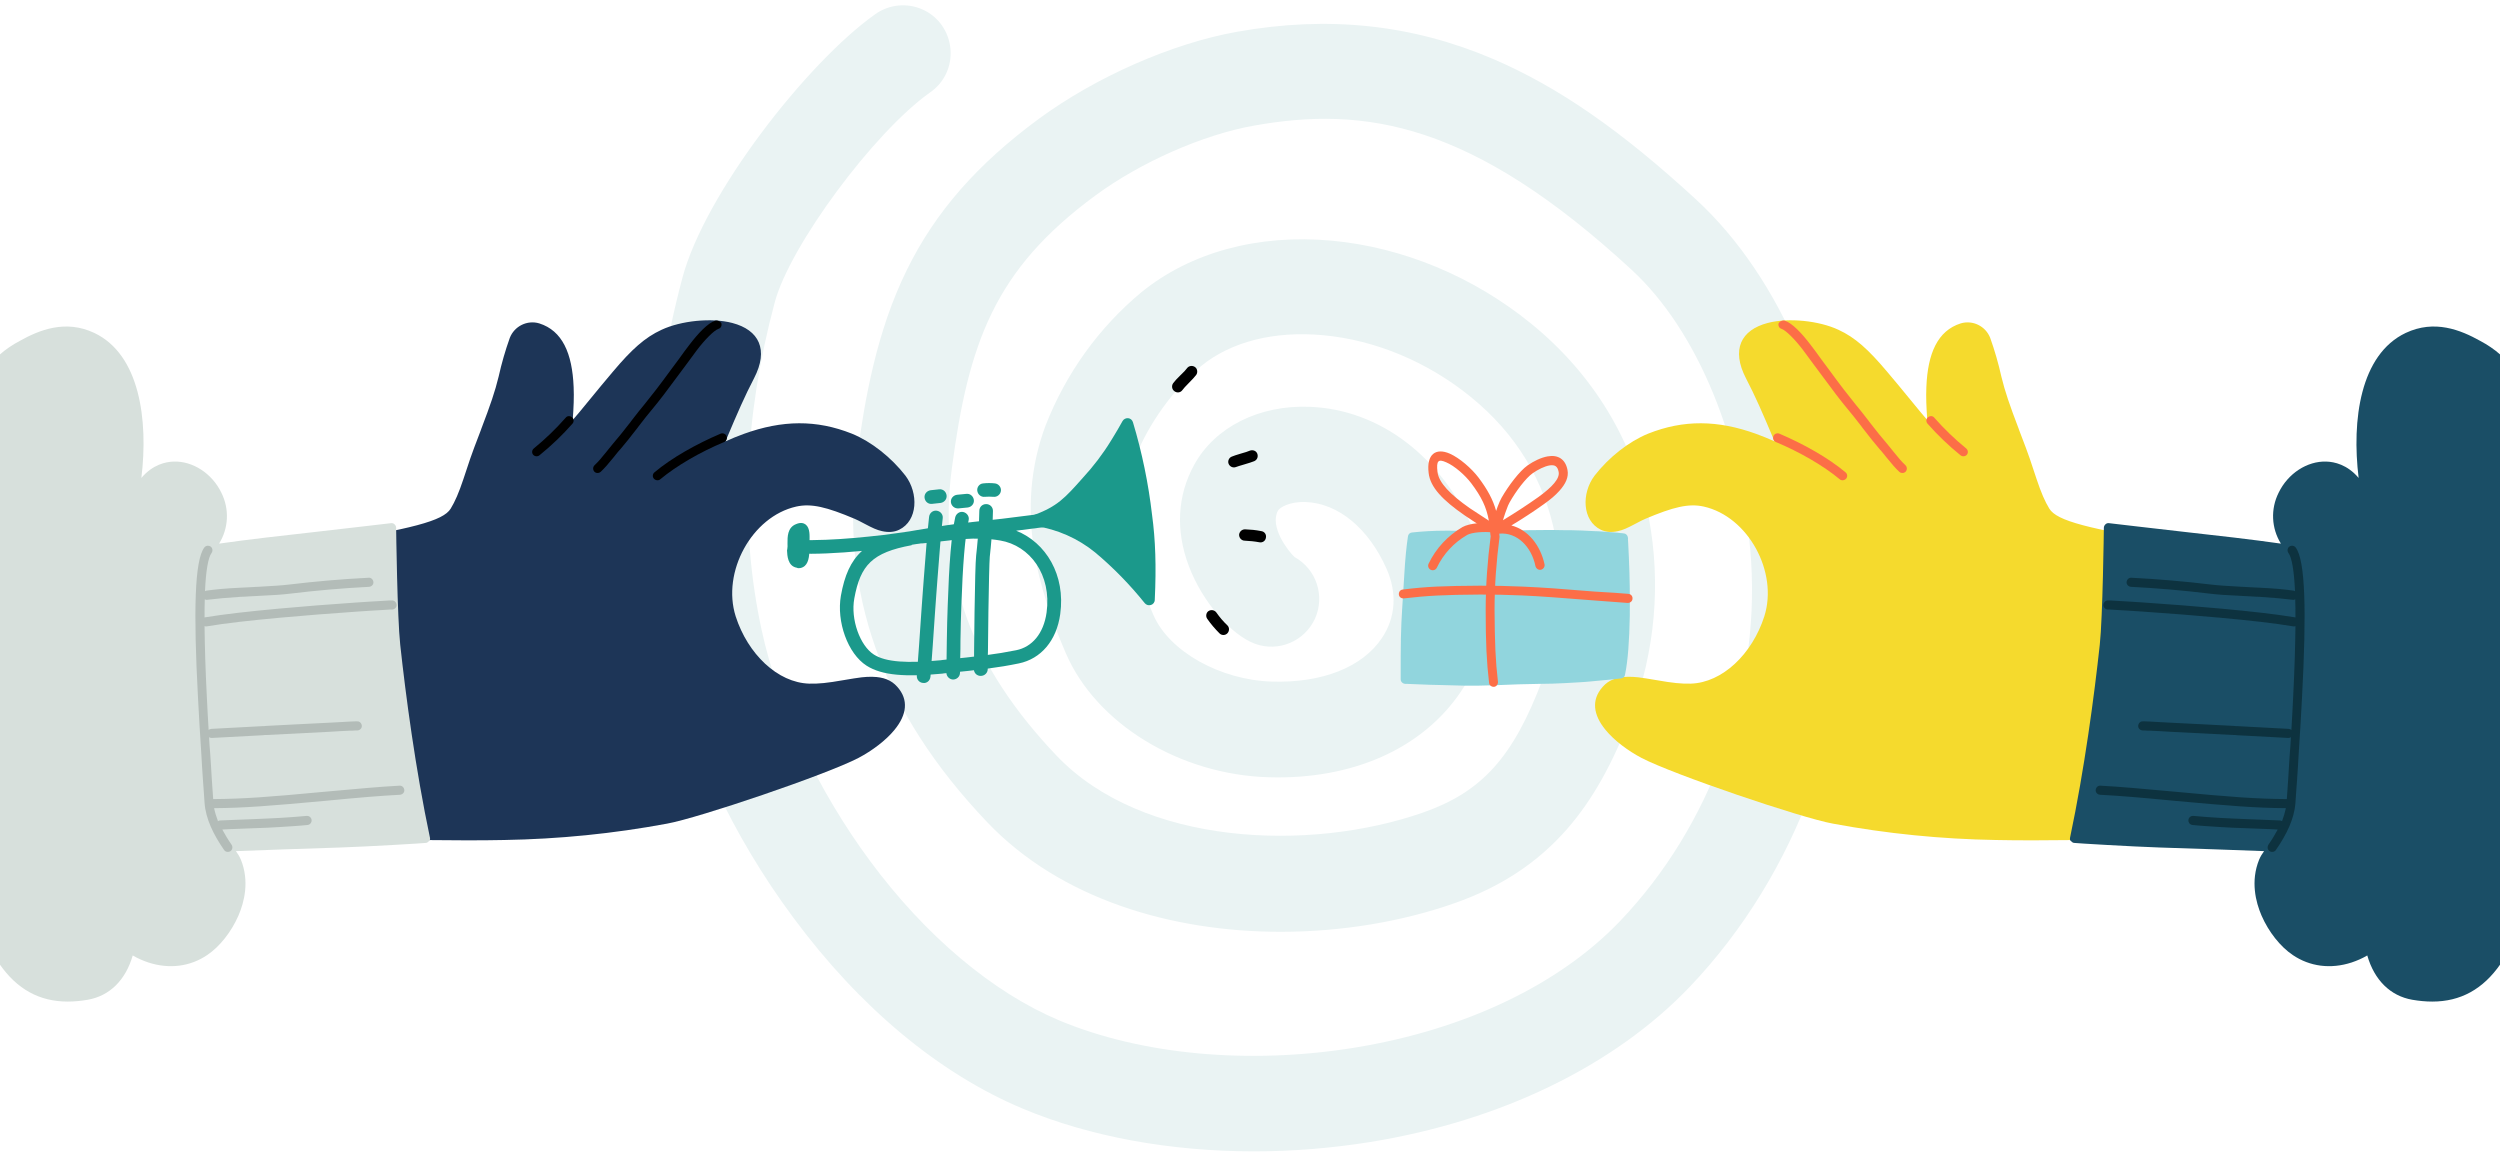
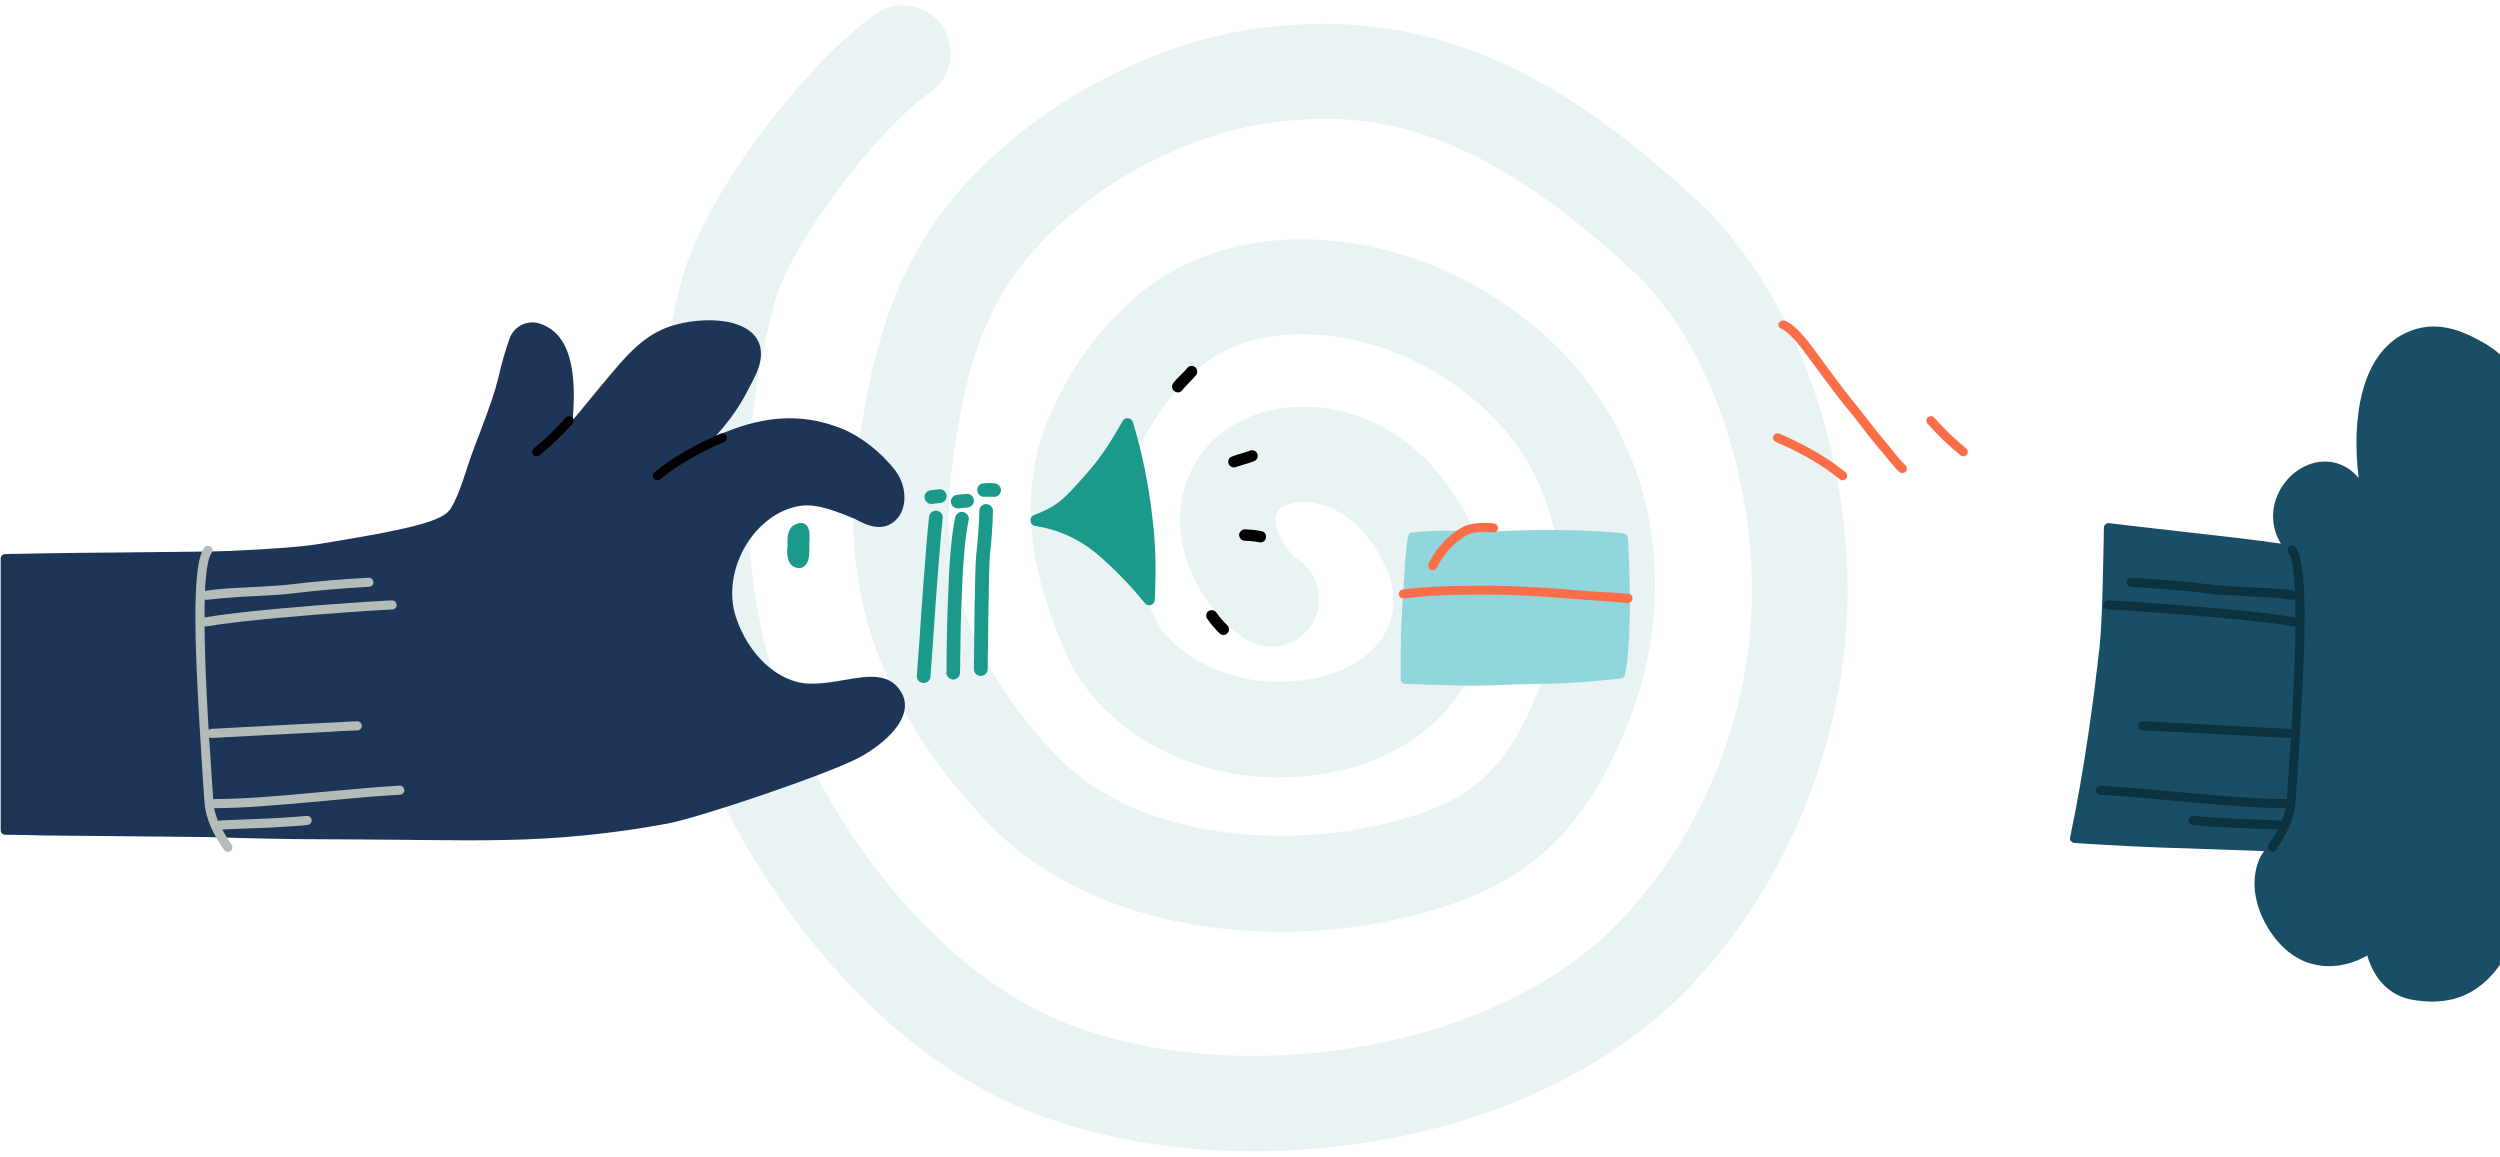
<svg xmlns="http://www.w3.org/2000/svg" version="1.1" id="Layer_1" x="0px" y="0px" viewBox="0 0 1100 509.2" style="enable-background:new 0 0 1100 509.2;" xml:space="preserve">
  <style type="text/css">
	.st0{fill:#EAF3F3;}
	.st1{fill:#1D3557;}
	.st2{fill:#D7E0DC;}
	.st3{fill:#B3BCB8;}
	.st4{fill:#1B998B;}
	.st5{fill:#F5DA2D;}
	.st6{fill:#FC6E47;}
	.st7{fill:#1A4E66;}
	.st8{fill:#0D323F;}
	.st9{fill:#91D5DD;}
</style>
  <g id="Master_x2F_Horizontal_Scenes_x2F_Pinches">
    <g id="Background" transform="translate(250, 0) scale(1 1)">
      <g id="Background_x2F_Hypnotize">
        <path id="Path" class="st0" d="M562.5,244.6c-4-63.6-28.7-122.2-66.1-156.7c-33.1-30.5-60.7-49.6-89.3-61.9     c-35.8-15.3-72.7-19.2-112.9-12c-28.5,5.1-61.9,19.8-87,38.2c-27.2,20-45.7,41.1-58.2,66.6c-13.2,26.8-18.5,56.6-21.9,82.2     c-7.9,59.4,10.8,112,57.3,160.8c32.3,33.9,81.3,48.2,129.1,48.2c26.9,0,53.5-4.5,76.5-12.6c20.3-7.1,36.5-17.8,49.4-32.5     c11.2-12.8,20.3-28.9,28.5-50.8c10.3-27.5,13-57.2,7.6-86.1c-6.5-33.7-24.4-63.3-51.8-85.6c-25.4-20.7-56.5-33.6-87.7-36.5     c-32.4-3-62.2,5.1-83.8,22.7c-18.8,15.6-33.2,35.8-42.1,58.5c-14.2,37.9-2.7,73.5,8.9,100.4c13.4,31,50.1,53.4,89.3,54.5     c36.8,1.1,67.6-12.6,84.5-37.7c14.2-21.1,16.3-47,5.6-71c-14.5-32.7-41.5-53.1-72.1-54.3c-22.2-0.9-41.8,8.9-50.9,25.6     c-7.4,13.5-8.2,28.9-2.3,44.5s18.5,30.3,29.2,34.2c10.3,3.7,21.7-1.1,26.3-11.1c4.5-10,0.6-21.8-9-27.1     c-2.9-2.7-11.1-13.4-7.3-20.4c0.7-1.3,4.9-4.1,12.3-3.8c14.3,0.6,27.6,11.6,35.5,29.4c4.7,10.6,4,21.5-2.1,30.5     c-8.6,12.8-26.3,19.8-48.4,19.1c-22.8-0.7-45.2-13.3-52.1-29.3c-12.8-29.5-15.2-50.1-8.1-68.9c5.6-14.8,17.1-30.8,29.3-40.8     c13.1-10.6,32.1-15.4,53.5-13.4c23,2.1,46.1,11.8,65,27.2c19.9,16.2,32.4,36.8,37.1,61c3.9,21.2,2,43.1-5.6,63.3     c-12.8,34.1-26.6,49.4-52.5,58.5c-50,17.5-123.5,14.7-161.3-25c-37.6-39.5-52.3-79.7-46.1-126.3C176.1,151,187.4,118.8,232,86     c20-14.7,47.3-26.7,69.6-30.7c49-8.8,96.1-1.4,166.3,63.4c29.2,26.9,49.3,76.1,52.6,128.4c3.6,57.4-17.9,116.5-57.6,158.1     c-26.8,28.1-68.4,47.9-117,55.8c-46.4,7.5-93.7,3.1-129.8-12c-29.3-12.3-58.9-37.2-83.3-70.2c-23-31.1-40.5-68.2-47.7-101.7     c-9.7-44.9-7.8-93.4,5.8-144.1c6.6-24.8,43.6-74.8,68.3-92.3c6.3-4.3,9.7-11.6,9-19.2S162.9,7.3,156,4.2     c-6.9-3.1-15-2.3-21.1,2.2c-29.8,21.2-74.7,78.7-84.6,115.7C35,179.4,32.9,234.5,44,285.9c8.6,39.7,28.1,81.6,55.1,117.9     c29.3,39.6,64.2,68.6,100.9,84c29.6,12.4,65,18.8,101.8,18.8c17.1,0,34.1-1.4,51-4.1c57.6-9.3,107.5-33.6,140.6-68.2     C541,384.4,566.8,313.5,562.5,244.6z" />
      </g>
    </g>
    <g id="Master_x2F_Hands_x2F_Pinch_1_" transform="translate(0, -0) scale(1 1)">
      <g id="Master_x2F_Hands_x2F_Pinch">
        <g id="base" transform="translate(0, 186)">
-           <path id="Path_1_" class="st1" d="M331.8-19.6c6.5-12.6,2.2-21.2-9.6-24.3c-9.2-2.4-22.5-1-31.1,3c-7.4,3.4-13.2,8.7-21.3,18.3      c-0.9,1.1-4.4,5.3-5.2,6.2c-2.1,2.5-8.8,10.7-9.7,11.8c-1,1.2-2,2.4-2.9,3.4c0.4-5.6,0.6-10,0.4-14.5c-0.6-14.9-5-24.8-15.1-28      c-5.3-1.6-11,1.2-13,6.4c-2,5.6-3.6,11.2-4.9,17c-1.6,6.6-3.6,12.4-7.6,22.9c-0.2,0.5-0.2,0.7-0.7,1.9      c-2.1,5.5-3.1,8.1-4.2,11.3c-0.1,0.2-0.1,0.2-0.1,0.3c-0.6,1.6-2.5,7.7-2.9,8.7c-2,6-3.7,9.9-5.6,13      c-3.3,5.4-16.9,8.9-57.6,15.5c-7.8,1.3-21.5,2.3-39.4,3.1c-10.3,0.5-73.3,0.8-84.3,1.1c-3.9,0.1-7.4,0.2-10.6,0.2      c-1.1,0-2.1,0-3,0.1c-0.5,0-0.9,0-1.1,0c-1.1,0-2,0.9-2,2v119.5c0,1.1,0.9,2,2,2c4.5,0,9.6,0.1,16.4,0.3      c3.6,0.1,69.9,0.6,72.4,0.7c19.4,0.6,36,1,55.7,1c7.4,0,13.4,0.1,29.6,0.2c3.5,0,5.5,0.1,7.7,0.1c16.9,0.2,28,0.2,37.7,0      c24.1-0.4,48.1-2.8,71.7-7.2c13.9-2.5,70.2-21.6,84.2-28.9c5.9-3.1,12.1-7.7,15.9-12.4c5.4-6.6,6.3-13.2,1.2-18.9      c-2.6-3-6.2-4.3-10.8-4.4c-3.3-0.1-5.4,0.2-13.1,1.5c-6.8,1.2-10.6,1.6-14.8,1.5c-14-0.4-27.1-13.1-32.4-29.6      c-6.2-19.5,7.1-43.9,26.6-48.3c6.7-1.5,13.5,0.2,25.8,5.4c1.1,0.5,1.8,0.8,4.4,2.2c3.4,1.8,5.3,2.7,7.6,3.2      c2.7,0.6,5.2,0.5,7.5-0.6c8.3-4,8.6-16.1,2.8-23.8c-6.2-8-15-15-23.6-18.5c-15.6-6.2-30.6-6-47.5,0.1c-2.7,1-5.5,2.1-8.1,3.3      C324.8-5.1,327.7-11.7,331.8-19.6z" />
+           <path id="Path_1_" class="st1" d="M331.8-19.6c6.5-12.6,2.2-21.2-9.6-24.3c-9.2-2.4-22.5-1-31.1,3c-7.4,3.4-13.2,8.7-21.3,18.3      c-0.9,1.1-4.4,5.3-5.2,6.2c-2.1,2.5-8.8,10.7-9.7,11.8c-1,1.2-2,2.4-2.9,3.4c0.4-5.6,0.6-10,0.4-14.5c-0.6-14.9-5-24.8-15.1-28      c-5.3-1.6-11,1.2-13,6.4c-2,5.6-3.6,11.2-4.9,17c-1.6,6.6-3.6,12.4-7.6,22.9c-0.2,0.5-0.2,0.7-0.7,1.9      c-2.1,5.5-3.1,8.1-4.2,11.3c-0.1,0.2-0.1,0.2-0.1,0.3c-0.6,1.6-2.5,7.7-2.9,8.7c-2,6-3.7,9.9-5.6,13      c-3.3,5.4-16.9,8.9-57.6,15.5c-7.8,1.3-21.5,2.3-39.4,3.1c-10.3,0.5-73.3,0.8-84.3,1.1c-3.9,0.1-7.4,0.2-10.6,0.2      c-1.1,0-2.1,0-3,0.1c-0.5,0-0.9,0-1.1,0c-1.1,0-2,0.9-2,2v119.5c0,1.1,0.9,2,2,2c4.5,0,9.6,0.1,16.4,0.3      c3.6,0.1,69.9,0.6,72.4,0.7c19.4,0.6,36,1,55.7,1c7.4,0,13.4,0.1,29.6,0.2c3.5,0,5.5,0.1,7.7,0.1c16.9,0.2,28,0.2,37.7,0      c24.1-0.4,48.1-2.8,71.7-7.2c13.9-2.5,70.2-21.6,84.2-28.9c5.9-3.1,12.1-7.7,15.9-12.4c5.4-6.6,6.3-13.2,1.2-18.9      c-2.6-3-6.2-4.3-10.8-4.4c-3.3-0.1-5.4,0.2-13.1,1.5c-6.8,1.2-10.6,1.6-14.8,1.5c-14-0.4-27.1-13.1-32.4-29.6      c-6.2-19.5,7.1-43.9,26.6-48.3c6.7-1.5,13.5,0.2,25.8,5.4c3.4,1.8,5.3,2.7,7.6,3.2      c2.7,0.6,5.2,0.5,7.5-0.6c8.3-4,8.6-16.1,2.8-23.8c-6.2-8-15-15-23.6-18.5c-15.6-6.2-30.6-6-47.5,0.1c-2.7,1-5.5,2.1-8.1,3.3      C324.8-5.1,327.7-11.7,331.8-19.6z" />
          <path id="Path_2_" d="M290.5,24.9c7.2-6,17.6-12,28.1-16.4c1-0.4,1.5-1.6,1.1-2.6s-1.6-1.5-2.6-1.1c-10.8,4.6-21.6,10.7-29.1,17      c-0.9,0.7-1,2-0.3,2.8S289.7,25.6,290.5,24.9z" />
          <path id="Path_3_" d="M237.4,14.3c5.2-4.2,10.1-8.9,14.5-13.9c0.7-0.8,0.7-2.1-0.2-2.8s-2.1-0.7-2.8,0.2c-4.3,4.9-9,9.4-14,13.5      c-0.9,0.7-1,2-0.3,2.8C235.3,14.9,236.6,15,237.4,14.3z" />
-           <path id="Path_4_" d="M314.7-44.9c-3.2,1-7.5,5.5-11.5,10.8c-1.4,1.8-2.8,3.7-4.5,6.1c-0.8,1-3.5,4.7-3.5,4.7      c-5.1,7-8.3,11.1-11.7,15.3c-1.7,2-3,3.7-5.8,7.3l-0.2,0.3c-3.7,4.7-5.4,6.9-7.6,9.4c-0.7,0.8-1.3,1.6-2.2,2.7      c-0.2,0.2-0.8,1-0.8,1c-2.4,3-3.7,4.5-5.3,6c-0.8,0.8-0.8,2-0.1,2.8s2,0.8,2.8,0.1c1.7-1.6,3.2-3.3,5.7-6.4c0,0,0.6-0.8,0.8-1      c0.9-1.1,1.5-1.9,2.2-2.6c2.2-2.6,4-4.8,7.7-9.6l0.2-0.3c2.8-3.6,4.1-5.3,5.8-7.3c3.5-4.2,6.7-8.4,11.9-15.5      c0,0,2.7-3.7,3.5-4.7c1.8-2.4,3.2-4.3,4.5-6.1c3.4-4.5,7.5-8.7,9.5-9.4c1.1-0.3,1.6-1.4,1.3-2.5      C316.9-44.6,315.8-45.2,314.7-44.9z" />
        </g>
        <g id="Pinch_x2F_Wear" transform="scale(1 1)">
          <g id="Pinch_x2F_Wear_x2F_Hoodie_2">
            <g id="clothing" transform="translate(0, 189)">
-               <path id="Path_5_" class="st2" d="M189.2,179.7c-6.4-30.3-10.7-62.9-13.1-85c-1.3-11.8-1.8-51.1-1.8-51.5        c0-0.6-0.3-1.1-0.7-1.5c-0.4-0.4-1-0.6-1.6-0.5c-0.2,0-22.8,2.7-33.7,3.9c-13.5,1.5-29.4,3.3-41.9,5.1        c4.2-6.8,4.6-15.2,1-22.4c-4.1-8.5-12.6-14-21-13.7c-3.5,0.1-9.2,1.3-14.2,7.2c3.1-25.5-0.7-54.3-20.7-63.8        c-12.7-6-24.2-1.3-32.8,3.5c-3.2,1.7-6.2,3.7-8.9,6.1v268.1c7.7,11.1,17.6,16.5,30,16.5c2.9,0,5.9-0.3,8.8-0.8        c9.7-1.7,16.7-8.7,19.8-19.5c2.2,1.3,4.5,2.3,6.9,3.1c9.2,3,18.4,1.8,25.9-3.3c5.5-3.7,10.6-10.2,13.7-17.3        c2.6-6,4.9-15.2,1.1-24.6c-0.6-1.4-1.3-2.6-2.2-3.8c10.7-0.4,32.8-1.2,46.1-1.6c12.1-0.4,37-1.9,37.3-2c0.6,0,1.1-0.3,1.5-0.8        C189.2,180.9,189.3,180.3,189.2,179.7z" />
              <path id="Combined-Shape" class="st3" d="M89.9,51.9c0.7-0.9,1.9-1,2.8-0.4c0.9,0.7,1,1.9,0.4,2.8c-1.5,2-2.5,7.8-2.9,16.8        c0.2-0.1,0.3-0.1,0.5-0.2c4.1-0.6,8.7-1,14.8-1.3c1.2-0.1,2.5-0.1,4-0.2c0.6,0,1.2-0.1,2-0.1c1-0.1,1.5-0.1,1.9-0.1        c7-0.4,10.5-0.6,13.8-1c11.6-1.4,23.3-2.4,35-3c1.1-0.1,2,0.8,2.1,1.9c0.1,1.1-0.8,2-1.9,2.1c-11.7,0.6-23.2,1.6-34.7,3        c-3.4,0.4-7,0.7-14.1,1c-0.4,0-1,0.1-1.9,0.1c-0.8,0-1.4,0.1-2,0.1c-1.5,0.1-2.7,0.2-3.9,0.2c-6,0.4-10.5,0.8-14.5,1.3        c-0.4,0.1-0.9,0-1.2-0.2c-0.1,2.5-0.1,5.2-0.1,8c0.1-0.1,0.3-0.1,0.4-0.1c8.4-1.4,19.3-2.6,32.2-3.8c10.9-1,22.5-1.9,34.2-2.7        c4.1-0.3,7.9-0.5,11.3-0.7c1.2-0.1,2.2-0.1,3.2-0.2c0.3,0,0.6,0,0.8,0c0.2,0,0.2,0,0.3,0c1.1-0.1,2,0.8,2.1,1.9        c0.1,1.1-0.8,2-1.9,2.1c0,0,0,0-0.3,0c-0.2,0-0.5,0-0.8,0c-0.9,0.1-2,0.1-3.1,0.2c-3.4,0.2-7.2,0.4-11.2,0.7        c-11.6,0.8-23.2,1.7-34.1,2.7C110.1,84,99.2,85.2,91,86.6c-0.4,0.1-0.7,0-1-0.1c0.1,8.8,0.4,19.2,1,30.9        c0.2,4.7,0.5,9.6,0.8,14.8c0.3-0.3,0.7-0.4,1.2-0.5c6.1-0.3,13.7-0.7,22.5-1.2c0.8,0,0.8,0,1.6-0.1c8.8-0.5,18.1-0.9,27.5-1.4        c3.3-0.2,6.3-0.3,9.1-0.5c1,0,1.5-0.1,2.5-0.1l0,0l0.9,0c1.1-0.1,2,0.8,2.1,1.9c0.1,1.1-0.8,2-1.9,2.1l0,0l-0.9,0        c-1,0.1-1.6,0.1-2.5,0.1c-2.7,0.1-5.8,0.3-9.1,0.5c-9.4,0.5-18.8,1-27.5,1.4c-0.8,0-0.8,0-1.6,0.1c-8.8,0.5-16.4,0.9-22.5,1.2        c-0.4,0-0.9-0.1-1.2-0.3c0.1,2.4,0.3,4.8,0.5,7.3c0.2,3.5,0.5,7.1,0.7,11.2c0.1,1.8,0.4,6.4,0.6,8.7        c13.4-0.1,24.4-0.9,48.7-3.2c16.7-1.5,24.1-2.2,33.3-2.7c1.1-0.1,2,0.8,2.1,1.9c0.1,1.1-0.8,2-1.9,2.1        c-9.2,0.5-16.6,1.1-33.2,2.7c-24.1,2.2-35.3,3.1-48.6,3.2c0.4,1.9,1,3.8,1.7,5.7c0.3-0.2,0.6-0.3,1-0.3c1.4-0.1,3-0.1,5-0.2        l0,0c-0.3,0,7.7-0.3,10.1-0.4c4-0.2,7.5-0.3,10.8-0.5c4.4-0.3,8.4-0.5,12.1-0.9c1.1-0.1,2.1,0.7,2.2,1.8        c0.1,1.1-0.7,2.1-1.8,2.2c-3.7,0.4-7.8,0.6-12.2,0.9c-3.3,0.2-6.8,0.4-10.8,0.5c-2.4,0.1-10.7,0.4-10.1,0.4l-0.5,0        c-1.5,0.1-2.7,0.1-3.9,0.2c1.2,2.2,2.5,4.4,4.1,6.7c0.6,0.9,0.4,2.2-0.5,2.8c-0.9,0.6-2.2,0.4-2.8-0.5        c-4.7-6.8-8.1-13.7-8.6-20.8c0,0.1-0.5-7.6-0.7-9.9c-0.3-4.1-0.5-7.7-0.7-11.2c-0.6-9.2-1.1-17.5-1.5-25.4        C85.1,80.1,85.6,57.6,89.9,51.9z" />
            </g>
          </g>
        </g>
        <g id="Pinch_x2F_Item" transform="scale(1 1)">
          <g id="Pinch_x2F_Item_x2F_Trumpet">
            <g id="items" transform="translate(346, 206)">
-               <path id="Path_6_" class="st4" d="M55.2,33.7c1.3-0.2,2.4-0.4,3.4-0.5c0.3-0.1,0.7-0.1,0.9-0.1c0.1,0,0.1,0,0.2,0        c2.3-0.2,4.5-0.4,7.5-0.8c7.9-0.9,7.9-0.9,10.6-1.1c5.8-0.4,10.8-0.3,16.2,0.6c13.2,2.2,22.8,15.1,20.5,31.7        c-1.3,9.3-6.4,15.2-13.4,16.6c-9,1.8-16.4,2.7-32.5,4.3l-0.6,0.1c-14.6,1.4-24.2,0.9-29.5-2.5c-6.1-3.9-10.3-15.5-8.6-24.7        c2.7-14.7,7.9-20.2,25.2-23.4C55.2,33.7,55.2,33.7,55.2,33.7z M110.5,26.3c1.8-0.2,2.6-0.3,3.6-0.5c9.5-1.2,15.5-1.9,21.8-2.5        c1.6-0.2,2.9-1.6,2.7-3.3s-1.6-2.9-3.3-2.7c-6.4,0.6-12.4,1.3-22,2.6c-1,0.1-1.7,0.2-3.6,0.5c-12.5,1.6-18.1,2.3-25.2,3        c-5.1,0.5-9.2,1-13.9,1.7c-2.2,0.3-11,1.8-13.5,2.2c-1,0.2-2,0.3-2.9,0.5c-3.6,0.5-7.5,1.1-11.6,1.6c-8.7,1-17.2,1.8-25.1,2.1        c-4.5,0.2-8.6,0.2-12.5,0.1c-1.7,0-3,1.3-3.1,2.9c0,1.7,1.3,3,2.9,3.1c4,0.1,8.3,0.1,12.9-0.1c5-0.2,10.3-0.6,15.6-1.1        c-5,4.5-7.7,10.8-9.3,19.7C22,67.5,27,81.6,35.3,86.9c6.9,4.4,17.4,5,33.3,3.5l0.6-0.1c16.3-1.6,23.9-2.5,33.1-4.4        c9.7-2,16.6-10,18.2-21.7c2.4-17.2-6.3-31.5-19.4-36.7C103.8,27.2,106.8,26.8,110.5,26.3z" />
              <path id="Path_7_" class="st4" d="M160.9,20.5c-1.6-13.8-4.4-27.4-8.4-40.7c-0.3-1-1.1-1.7-2.1-1.8c-1-0.1-2,0.4-2.5,1.3        c-1.3,2.4-2.8,4.9-4.2,7.2l-0.8,1.3c-3.6,5.9-7.8,11.4-12.5,16.5c-7.9,8.9-11.2,12.5-21.4,16.3c-1.1,0.4-1.7,1.5-1.6,2.6        c0.1,1.1,1,2.1,2.1,2.2c9.7,1.5,18.8,5.5,26.4,11.7c8,6.7,15.3,14.2,21.8,22.3c0.7,0.8,1.7,1.1,2.7,0.8c1-0.3,1.7-1.2,1.7-2.3        C162.8,43.1,162.4,31.6,160.9,20.5z" />
              <path id="Path_8_" class="st4" d="M8.5,24.8c-0.8-0.6-2.1-1.1-4.2-0.2c-3.9,1.5-3.8,5.7-3.8,8.5c0.1,0.9,0,1.8-0.1,2.6        c-0.1,0.2-0.1,0.4-0.1,0.5v0.1c0.1,1.9,0.2,6.8,4.3,7.5C4.9,44,5.2,44,5.5,44c1,0,1.9-0.4,2.6-1c2-1.8,2.1-5.4,2-9        c0-0.5,0-0.9,0-1.1s0-0.6,0.1-0.9C10.2,29.8,10.5,26.4,8.5,24.8z" />
              <path id="Path_9_" class="st4" d="M63.4,91.8c0.3-3.8,0.6-8.1,1-13.6c0.2-3.1,1-14.2,1-14.6c0.4-6.1,0.8-10.7,1.1-15        c0.9-11.9,1.6-20.5,2.3-26.6c0.2-1.6-1-3.1-2.7-3.3c-1.6-0.2-3.1,1-3.3,2.7c-0.7,6.2-1.4,14.8-2.3,26.8        c-0.3,4.3-0.7,8.9-1.1,15c0,0.4-0.8,11.5-1,14.6c-0.4,5.4-0.7,9.7-1,13.5c-0.1,1.7,1.1,3.1,2.8,3.2        C61.8,94.7,63.2,93.5,63.4,91.8z" />
              <path id="Path_10_" class="st4" d="M76.4,90c0-0.9,0-1.9,0.1-3.2c0-0.8,0-0.8,0-1.7c0-0.9,0-1.2,0-1.7        c0.1-2.8,0.1-5.1,0.1-7.3c0.1-5.8,0.2-10.8,0.4-15.6c0.6-17.8,1.6-30.5,3.2-37.6c0.4-1.6-0.7-3.2-2.3-3.6        c-1.6-0.4-3.2,0.7-3.6,2.3c-1.7,7.6-2.7,20.6-3.3,38.7c-0.2,4.8-0.3,9.9-0.4,15.7c0,2.2-0.1,4.4-0.1,7.3c0,0.5,0,0.9,0,1.7        c0,0.8,0,0.8,0,1.7c0,1.3,0,2.3-0.1,3.2c0,1.7,1.3,3,2.9,3.1C75,93,76.4,91.7,76.4,90z" />
              <path id="Path_11_" class="st4" d="M88.6,88.4c0-0.1,0-0.1,0-0.6c0-0.5,0-1,0-1.6c0-1.7,0-3.7,0.1-5.7        c0.1-5.9,0.1-11.9,0.2-17.4c0.2-12.7,0.4-21.4,0.6-24.1l0.2-1.9c0.1-0.7,0.1-1.4,0.2-1.9c0.2-2.3,0.4-4.3,0.5-6.1        c0.3-4,0.5-7.3,0.5-10.3c0-1.7-1.3-3-3-3c-1.7,0-3,1.3-3,3c0,2.8-0.2,6-0.5,9.9c-0.1,1.8-0.3,3.7-0.5,6        c-0.1,0.6-0.1,1.2-0.2,1.9l-0.2,1.9c-0.3,3-0.5,11.7-0.7,24.6c-0.1,5.5-0.1,11.5-0.2,17.4c0,2.1,0,4-0.1,5.7        c0,0.6,0,1.1,0,1.6c0,0.5,0,0.5,0,0.6c0,1.7,1.3,3,3,3C87.3,91.4,88.6,90,88.6,88.4z" />
              <path id="Path_12_" class="st4" d="M64.1,15.7l3.7-0.4c1.6-0.2,2.9-1.6,2.7-3.3s-1.6-2.9-3.3-2.7l-3.7,0.4        c-1.6,0.2-2.9,1.6-2.7,3.3S62.4,15.9,64.1,15.7z" />
              <path id="Path_13_" class="st4" d="M75.7,17.7l4.1-0.4c1.6-0.2,2.9-1.6,2.7-3.3c-0.2-1.6-1.6-2.9-3.3-2.7l-4.1,0.4        c-1.6,0.2-2.9,1.6-2.7,3.3C72.6,16.6,74,17.8,75.7,17.7z" />
              <path id="Path_14_" class="st4" d="M87.3,12.6c1.3-0.1,2.6-0.1,3.8,0c1.6,0.2,3.1-1,3.3-2.6c0.2-1.6-1-3.1-2.6-3.3        c-1.7-0.2-3.5-0.2-5.2,0C85,6.8,83.8,8.3,84,9.9C84.2,11.6,85.7,12.8,87.3,12.6z" />
              <path id="Path_15_" d="M174.2-34.3c0.7-0.9,1.3-1.6,2.8-3.1l0.1-0.1c1.6-1.6,2.3-2.4,3.2-3.5c0.8-1.1,0.6-2.7-0.5-3.5        c-1.1-0.8-2.7-0.6-3.5,0.5c-0.7,0.9-1.3,1.6-2.8,3l-0.1,0.1c-1.6,1.6-2.4,2.4-3.2,3.5c-0.8,1.1-0.6,2.7,0.5,3.5        C171.8-33,173.4-33.2,174.2-34.3z" />
              <path id="Path_16_" d="M197.8-0.5c0.9-0.3,1.7-0.6,3.5-1.1l0,0c2.3-0.7,3.4-1,4.6-1.5c1.3-0.6,1.8-2,1.3-3.3s-2-1.8-3.3-1.3        c-1,0.4-1.8,0.7-4,1.3l0,0c-2,0.6-2.9,0.9-3.9,1.3c-1.3,0.5-1.9,2-1.4,3.2C195.1-0.7,196.5,0,197.8-0.5z" />
              <path id="Path_17_" d="M201.7,31.9c2.1,0.1,4.3,0.3,6.4,0.7c1.4,0.3,2.7-0.6,2.9-2c0.3-1.4-0.6-2.7-2-2.9        c-2.4-0.5-4.8-0.7-7.2-0.8c-1.4,0-2.5,1.1-2.6,2.4C199.2,30.7,200.3,31.9,201.7,31.9z" />
              <path id="Path_18_" d="M185.2,66.3c1.6,2.3,3.4,4.4,5.4,6.4c1,1,2.6,0.9,3.5-0.1s0.9-2.6-0.1-3.5c-1.8-1.7-3.4-3.6-4.8-5.6        c-0.8-1.1-2.3-1.4-3.5-0.6C184.7,63.6,184.4,65.2,185.2,66.3z" />
            </g>
          </g>
        </g>
      </g>
    </g>
    <g id="Master_x2F_Hands_x2F_Pinch_3_" transform="translate(800, 300) scale(-1, 1) translate(-800, -300) translate(500, -0) scale(1 1)">
      <g id="Master_x2F_Hands_x2F_Pinch_2_">
        <g id="base_1_" transform="translate(0, 186)">
-           <path id="Path_19_" class="st5" d="M331.8-19.6c6.5-12.6,2.2-21.2-9.6-24.3c-9.2-2.4-22.5-1-31.1,3c-7.4,3.4-13.2,8.7-21.3,18.3      c-0.9,1.1-4.4,5.3-5.2,6.2c-2.1,2.5-8.8,10.7-9.7,11.8c-1,1.2-2,2.4-2.9,3.4c0.4-5.6,0.6-10,0.4-14.5c-0.6-14.9-5-24.8-15.1-28      c-5.3-1.6-11,1.2-13,6.4c-2,5.6-3.6,11.2-4.9,17c-1.6,6.6-3.6,12.4-7.6,22.9c-0.2,0.5-0.2,0.7-0.7,1.9      c-2.1,5.5-3.1,8.1-4.2,11.3c-0.1,0.2-0.1,0.2-0.1,0.3c-0.6,1.6-2.5,7.7-2.9,8.7c-2,6-3.7,9.9-5.6,13      c-3.3,5.4-16.9,8.9-57.6,15.5c-7.8,1.3-21.5,2.3-39.4,3.1c-10.3,0.5-73.3,0.8-84.3,1.1c-3.9,0.1-7.4,0.2-10.6,0.2      c-1.1,0-2.1,0-3,0.1c-0.5,0-0.9,0-1.1,0c-1.1,0-2,0.9-2,2v119.5c0,1.1,0.9,2,2,2c4.5,0,9.6,0.1,16.4,0.3      c3.6,0.1,69.9,0.6,72.4,0.7c19.4,0.6,36,1,55.7,1c7.4,0,13.4,0.1,29.6,0.2c3.5,0,5.5,0.1,7.7,0.1c16.9,0.2,28,0.2,37.7,0      c24.1-0.4,48.1-2.8,71.7-7.2c13.9-2.5,70.2-21.6,84.2-28.9c5.9-3.1,12.1-7.7,15.9-12.4c5.4-6.6,6.3-13.2,1.2-18.9      c-2.6-3-6.2-4.3-10.8-4.4c-3.3-0.1-5.4,0.2-13.1,1.5c-6.8,1.2-10.6,1.6-14.8,1.5c-14-0.4-27.1-13.1-32.4-29.6      c-6.2-19.5,7.1-43.9,26.6-48.3c6.7-1.5,13.5,0.2,25.8,5.4c1.1,0.5,1.8,0.8,4.4,2.2c3.4,1.8,5.3,2.7,7.6,3.2      c2.7,0.6,5.2,0.5,7.5-0.6c8.3-4,8.6-16.1,2.8-23.8c-6.2-8-15-15-23.6-18.5c-15.6-6.2-30.6-6-47.5,0.1c-2.7,1-5.5,2.1-8.1,3.3      C324.8-5.1,327.7-11.7,331.8-19.6z" />
          <path id="Path_20_" class="st6" d="M290.5,24.9c7.2-6,17.6-12,28.1-16.4c1-0.4,1.5-1.6,1.1-2.6s-1.6-1.5-2.6-1.1      c-10.8,4.6-21.6,10.7-29.1,17c-0.9,0.7-1,2-0.3,2.8S289.7,25.6,290.5,24.9z" />
          <path id="Path_21_" class="st6" d="M237.4,14.3c5.2-4.2,10.1-8.9,14.5-13.9c0.7-0.8,0.7-2.1-0.2-2.8s-2.1-0.7-2.8,0.2      c-4.3,4.9-9,9.4-14,13.5c-0.9,0.7-1,2-0.3,2.8C235.3,14.9,236.6,15,237.4,14.3z" />
          <path id="Path_22_" class="st6" d="M314.7-44.9c-3.2,1-7.5,5.5-11.5,10.8c-1.4,1.8-2.8,3.7-4.5,6.1c-0.8,1-3.5,4.7-3.5,4.7      c-5.1,7-8.3,11.1-11.7,15.3c-1.7,2-3,3.7-5.8,7.3l-0.2,0.3c-3.7,4.7-5.4,6.9-7.6,9.4c-0.7,0.8-1.3,1.6-2.2,2.7      c-0.2,0.2-0.8,1-0.8,1c-2.4,3-3.7,4.5-5.3,6c-0.8,0.8-0.8,2-0.1,2.8s2,0.8,2.8,0.1c1.7-1.6,3.2-3.3,5.7-6.4c0,0,0.6-0.8,0.8-1      c0.9-1.1,1.5-1.9,2.2-2.6c2.2-2.6,4-4.8,7.7-9.6l0.2-0.3c2.8-3.6,4.1-5.3,5.8-7.3c3.5-4.2,6.7-8.4,11.9-15.5      c0,0,2.7-3.7,3.5-4.7c1.8-2.4,3.2-4.3,4.5-6.1c3.4-4.5,7.5-8.7,9.5-9.4c1.1-0.3,1.6-1.4,1.3-2.5      C316.9-44.6,315.8-45.2,314.7-44.9z" />
        </g>
        <g id="Pinch_x2F_Wear_1_" transform="scale(1 1)">
          <g id="Pinch_x2F_Wear_x2F_Hoodie_3">
            <g id="clothing_1_" transform="translate(0, 189)">
              <path id="Path_23_" class="st7" d="M189.2,179.7c-6.4-30.3-10.7-62.9-13.1-85c-1.3-11.8-1.8-51.1-1.8-51.5        c0-0.6-0.3-1.1-0.7-1.5c-0.4-0.4-1-0.6-1.6-0.5c-0.2,0-22.8,2.7-33.7,3.9c-13.5,1.5-29.4,3.3-41.9,5.1        c4.2-6.8,4.6-15.2,1-22.4c-4.1-8.5-12.6-14-21-13.7c-3.5,0.1-9.2,1.3-14.2,7.2c3.1-25.5-0.7-54.3-20.7-63.8        c-12.7-6-24.2-1.3-32.8,3.5c-3.2,1.7-6.2,3.7-8.9,6.1v268.1c7.7,11.1,17.6,16.5,30,16.5c2.9,0,5.9-0.3,8.8-0.8        c9.7-1.7,16.7-8.7,19.8-19.5c2.2,1.3,4.5,2.3,6.9,3.1c9.2,3,18.4,1.8,25.9-3.3c5.5-3.7,10.6-10.2,13.7-17.3        c2.6-6,4.9-15.2,1.1-24.6c-0.6-1.4-1.3-2.6-2.2-3.8c10.7-0.4,32.8-1.2,46.1-1.6c12.1-0.4,37-1.9,37.3-2c0.6,0,1.1-0.3,1.5-0.8        C189.2,180.9,189.3,180.3,189.2,179.7z" />
              <path id="Combined-Shape_1_" class="st8" d="M89.9,51.9c0.7-0.9,1.9-1,2.8-0.4c0.9,0.7,1,1.9,0.4,2.8c-1.5,2-2.5,7.8-2.9,16.8        c0.2-0.1,0.3-0.1,0.5-0.2c4.1-0.6,8.7-1,14.8-1.3c1.2-0.1,2.5-0.1,4-0.2c0.6,0,1.2-0.1,2-0.1c1-0.1,1.5-0.1,1.9-0.1        c7-0.4,10.5-0.6,13.8-1c11.6-1.4,23.3-2.4,35-3c1.1-0.1,2,0.8,2.1,1.9c0.1,1.1-0.8,2-1.9,2.1c-11.7,0.6-23.2,1.6-34.7,3        c-3.4,0.4-7,0.7-14.1,1c-0.4,0-1,0.1-1.9,0.1c-0.8,0-1.4,0.1-2,0.1c-1.5,0.1-2.7,0.2-3.9,0.2c-6,0.4-10.5,0.8-14.5,1.3        c-0.4,0.1-0.9,0-1.2-0.2c-0.1,2.5-0.1,5.2-0.1,8c0.1-0.1,0.3-0.1,0.4-0.1c8.4-1.4,19.3-2.6,32.2-3.8c10.9-1,22.5-1.9,34.2-2.7        c4.1-0.3,7.9-0.5,11.3-0.7c1.2-0.1,2.2-0.1,3.2-0.2c0.3,0,0.6,0,0.8,0c0.2,0,0.2,0,0.3,0c1.1-0.1,2,0.8,2.1,1.9        c0.1,1.1-0.8,2-1.9,2.1c0,0,0,0-0.3,0c-0.2,0-0.5,0-0.8,0c-0.9,0.1-2,0.1-3.1,0.2c-3.4,0.2-7.2,0.4-11.2,0.7        c-11.6,0.8-23.2,1.7-34.1,2.7C110.1,84,99.2,85.2,91,86.6c-0.4,0.1-0.7,0-1-0.1c0.1,8.8,0.4,19.2,1,30.9        c0.2,4.7,0.5,9.6,0.8,14.8c0.3-0.3,0.7-0.4,1.2-0.5c6.1-0.3,13.7-0.7,22.5-1.2c0.8,0,0.8,0,1.6-0.1c8.8-0.5,18.1-0.9,27.5-1.4        c3.3-0.2,6.3-0.3,9.1-0.5c1,0,1.5-0.1,2.5-0.1l0,0l0.9,0c1.1-0.1,2,0.8,2.1,1.9c0.1,1.1-0.8,2-1.9,2.1l0,0l-0.9,0        c-1,0.1-1.6,0.1-2.5,0.1c-2.7,0.1-5.8,0.3-9.1,0.5c-9.4,0.5-18.8,1-27.5,1.4c-0.8,0-0.8,0-1.6,0.1c-8.8,0.5-16.4,0.9-22.5,1.2        c-0.4,0-0.9-0.1-1.2-0.3c0.1,2.4,0.3,4.8,0.5,7.3c0.2,3.5,0.5,7.1,0.7,11.2c0.1,1.8,0.4,6.4,0.6,8.7        c13.4-0.1,24.4-0.9,48.7-3.2c16.7-1.5,24.1-2.2,33.3-2.7c1.1-0.1,2,0.8,2.1,1.9c0.1,1.1-0.8,2-1.9,2.1        c-9.2,0.5-16.6,1.1-33.2,2.7c-24.1,2.2-35.3,3.1-48.6,3.2c0.4,1.9,1,3.8,1.7,5.7c0.3-0.2,0.6-0.3,1-0.3c1.4-0.1,3-0.1,5-0.2        l0,0c-0.3,0,7.7-0.3,10.1-0.4c4-0.2,7.5-0.3,10.8-0.5c4.4-0.3,8.4-0.5,12.1-0.9c1.1-0.1,2.1,0.7,2.2,1.8        c0.1,1.1-0.7,2.1-1.8,2.2c-3.7,0.4-7.8,0.6-12.2,0.9c-3.3,0.2-6.8,0.4-10.8,0.5c-2.4,0.1-10.7,0.4-10.1,0.4l-0.5,0        c-1.5,0.1-2.7,0.1-3.9,0.2c1.2,2.2,2.5,4.4,4.1,6.7c0.6,0.9,0.4,2.2-0.5,2.8c-0.9,0.6-2.2,0.4-2.8-0.5        c-4.7-6.8-8.1-13.7-8.6-20.8c0,0.1-0.5-7.6-0.7-9.9c-0.3-4.1-0.5-7.7-0.7-11.2c-0.6-9.2-1.1-17.5-1.5-25.4        C85.1,80.1,85.6,57.6,89.9,51.9z" />
            </g>
          </g>
        </g>
        <g id="Pinch_x2F_Item_1_" transform="scale(1 1)">
          <g id="Pinch_x2F_Item_x2F_Present">
            <g id="items_1_" transform="translate(381, 244)">
              <path id="Path_24_" class="st9" d="M2.7-7.4c0.1-1,0.8-1.8,1.8-1.9c0.1,0,0.4,0,0.7-0.1c0.6,0,1.3-0.1,2-0.2        c2.1-0.2,4.4-0.3,6.6-0.5c1.3-0.1,2.5-0.2,3.7-0.2c4.2-0.2,7.5-0.4,9.8-0.4c0.6,0,1.1,0,2.2,0c4.6-0.1,6.5-0.1,9-0.1        c5.9,0,10.7,0.1,15.5,0.3c5.1,0.3,9.2,0.3,18.3,0.1c5.2-0.1,7.6-0.1,10.5-0.1c5.6,0,10.4,0.3,15,0.8c0.9,0.1,1.6,0.8,1.7,1.7        c0.7,4.7,1.2,9.8,1.6,16.7c0.1,1.7,0.2,2.7,0.4,6.4c0.3,4.7,0.4,7.1,0.6,9.7c0.2,3.1,0.4,7.1,0.5,11.9        c0.1,5.4,0.1,11.2,0.1,16.4c0,0.5,0,0.9,0,1.3c0,0.2,0,0.4,0,0.5c0,1.1-0.9,1.9-1.9,2c-0.2,0-0.5,0-0.9,0        c-0.7,0-1.5,0.1-2.4,0.1c-2.5,0.1-5.1,0.2-7.7,0.3c-1.4,0-2.8,0.1-4.2,0.1c-4.8,0.1-8.7,0.2-11.4,0.3c-4,0-8.1,0-12.9-0.2        c-2.9-0.1-5.2-0.2-10.4-0.4C43.4,57,40,56.8,35.8,56.8c-3.1-0.1-7.1-0.3-11.9-0.6c-2-0.1-4.1-0.3-6.2-0.5        c-2.9-0.3-5.7-0.5-8.5-0.8c-0.9-0.1-1.8-0.2-2.6-0.3c-0.5,0-0.8-0.1-0.9-0.1c-0.9-0.1-1.6-0.7-1.7-1.6        c-1.3-6.2-1.9-15-2.1-25.8c-0.1-8.3,0-17.2,0.4-25.9c0.1-2.3,0.2-4.4,0.3-6.3c0-0.7,0.1-1.2,0.1-1.7C2.6-7.1,2.7-7.3,2.7-7.4z        " />
-               <path id="Path_25_" class="st6" d="M63.3-9.8c2.5-1.7,9.1-5.9,11.2-7.4c9.7-6.7,15.2-12.4,15.9-18.7c1-8.2-3.1-11.2-9.3-8.5        c-4.3,1.9-9.6,6.5-12.7,10.6c-3.9,5.2-6.3,9.6-7.7,14.6c-0.2-0.7-0.5-1.4-0.7-2c-0.6-1.6-1.2-2.9-1.7-3.8        c-3.1-5.4-7.9-11.7-11.4-14.2c-2.7-1.9-6-3.5-8.9-4c-4.5-0.8-7.8,1.2-8.7,6c-0.6,3.1,0.8,6.1,3.6,9.2c1.8,2,3.8,3.7,6.9,5.9        c4.6,3.3,9.4,6.4,14.2,9.3C46.6-10.9,41.2-4,39.4,4.3c-0.2,1.1,0.5,2.1,1.6,2.4c1.1,0.2,2.1-0.5,2.4-1.6        c1.7-8.4,8-15,15.9-14.3c0,0.4,0,0.8-0.1,1.2c0,0.1,0,0.2,0,0.3c1.4,10.6,2.2,21.3,2.2,32.1C61.3,38.7,61,46.7,59.9,56        c-0.1,1.1,0.7,2.1,1.7,2.2c1.1,0.1,2.1-0.7,2.2-1.7c1.1-9.4,1.5-17.6,1.5-32.1c0-10.9-0.8-21.7-2.2-32.4        C63.2-8.6,63.3-9.2,63.3-9.8z M71.6-31.3c2.7-3.6,7.5-7.8,11.1-9.3c3.4-1.5,4.4-0.8,3.8,4.3c-0.6,4.7-5.5,9.8-14.2,15.9        c-1.5,1-5.4,3.5-8.4,5.5C65-21,67.2-25.4,71.6-31.3z M42.1-25.3c-6.2-4.5-9.5-8.2-8.9-11.1c0.5-2.5,1.7-3.2,4.1-2.8        c2.2,0.4,5,1.8,7.3,3.4c3,2.1,7.4,7.9,10.2,12.9c0.4,0.7,0.9,1.8,1.4,3.3c0.3,0.9,0.7,1.8,1,2.9c0.1,0.4,0.3,1,0.5,1.6        C52.4-18.3,47.2-21.7,42.1-25.3z" />
              <path id="Path_26_" class="st6" d="M62.1-9.7c3.8-0.5,9.3-0.1,11.4,1.1c5.7,3.3,10.4,8.3,13.3,14.4c0.5,1,1.7,1.4,2.7,0.9        s1.4-1.7,0.9-2.7C87.2-2.7,82-8.3,75.5-12.1c-3.1-1.7-9.4-2.2-13.9-1.6c-1.1,0.2-1.9,1.2-1.7,2.3C60-10.3,61-9.5,62.1-9.7z" />
              <path id="Path_27_" class="st6" d="M2.8,21.3c4-0.3,7-0.5,14.7-1.1c15.6-1.2,22.8-1.8,31.7-2.2c6.6-0.3,12.7-0.4,18.5-0.4        c15.8,0.1,23.5,0.5,33.6,1.7c1.1,0.1,2.1-0.6,2.2-1.7c0.1-1.1-0.6-2.1-1.7-2.2c-10.3-1.3-18.1-1.6-34-1.7        c-5.9,0-12.1,0.1-18.7,0.4c-8.9,0.4-16.2,0.9-31.8,2.2C9.5,16.7,6.5,17,2.5,17.3c-1.1,0.1-1.9,1-1.8,2.1        C0.7,20.5,1.7,21.3,2.8,21.3z" />
            </g>
          </g>
        </g>
      </g>
    </g>
  </g>
</svg>